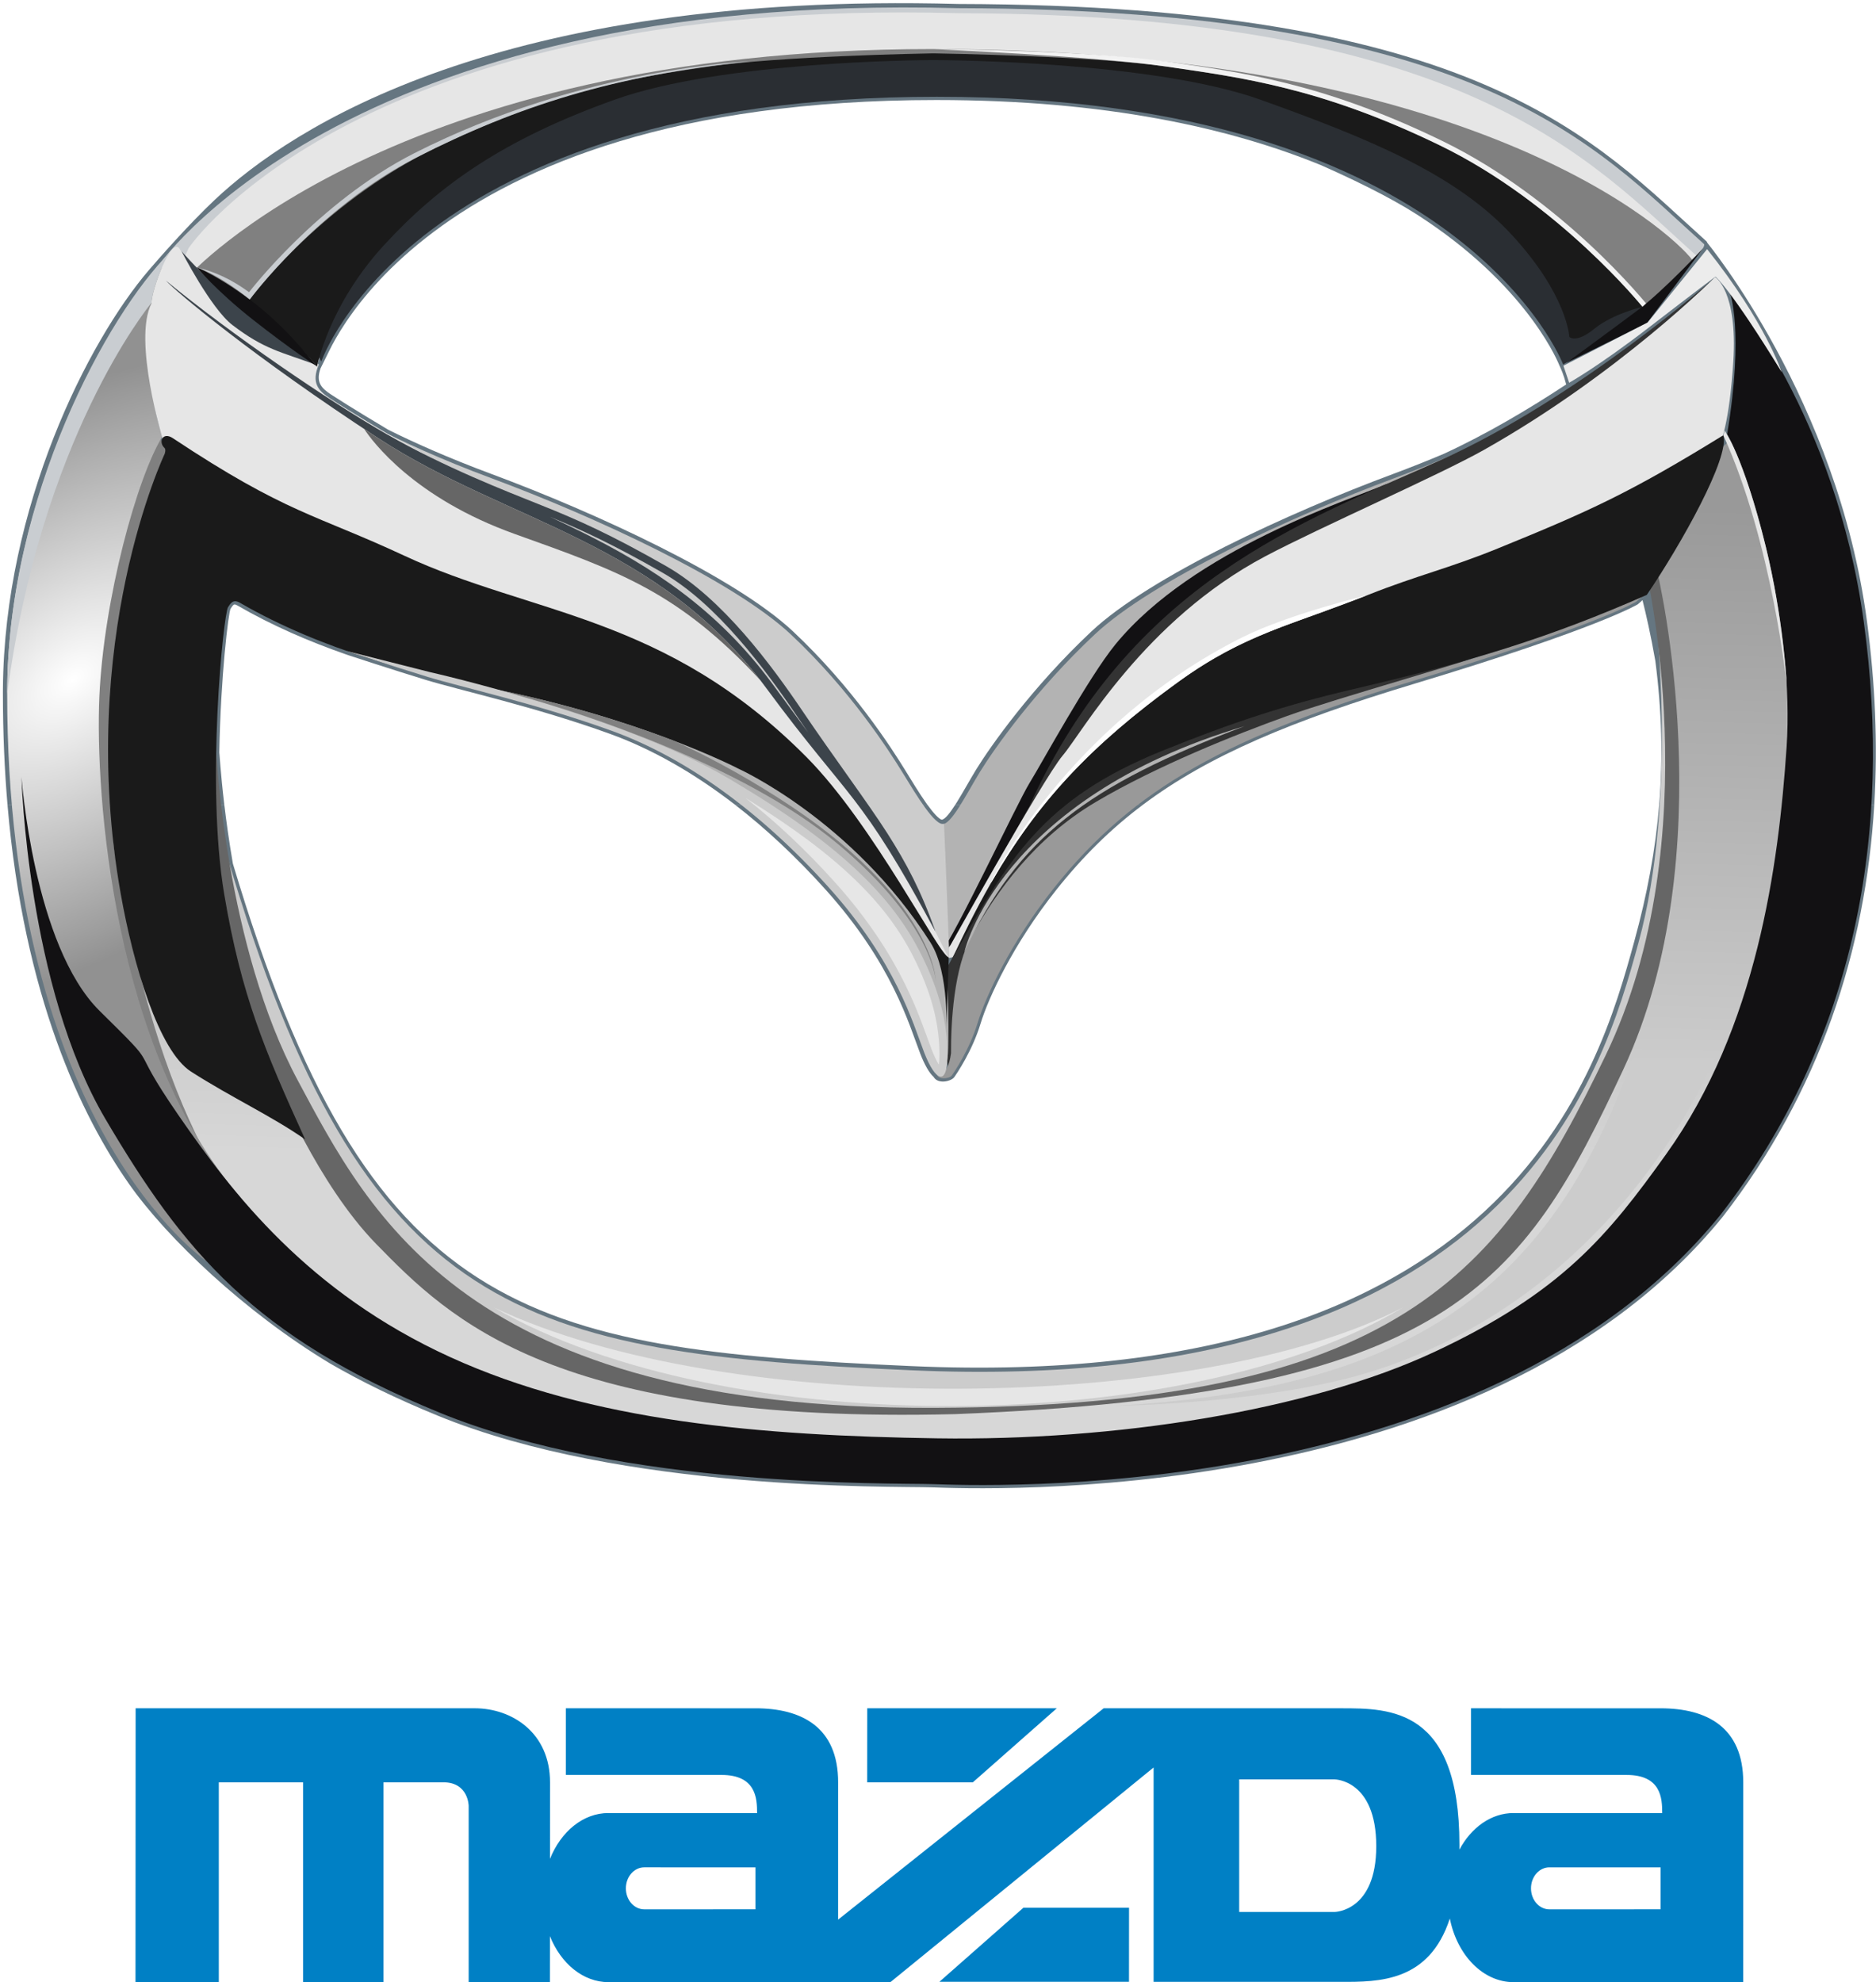
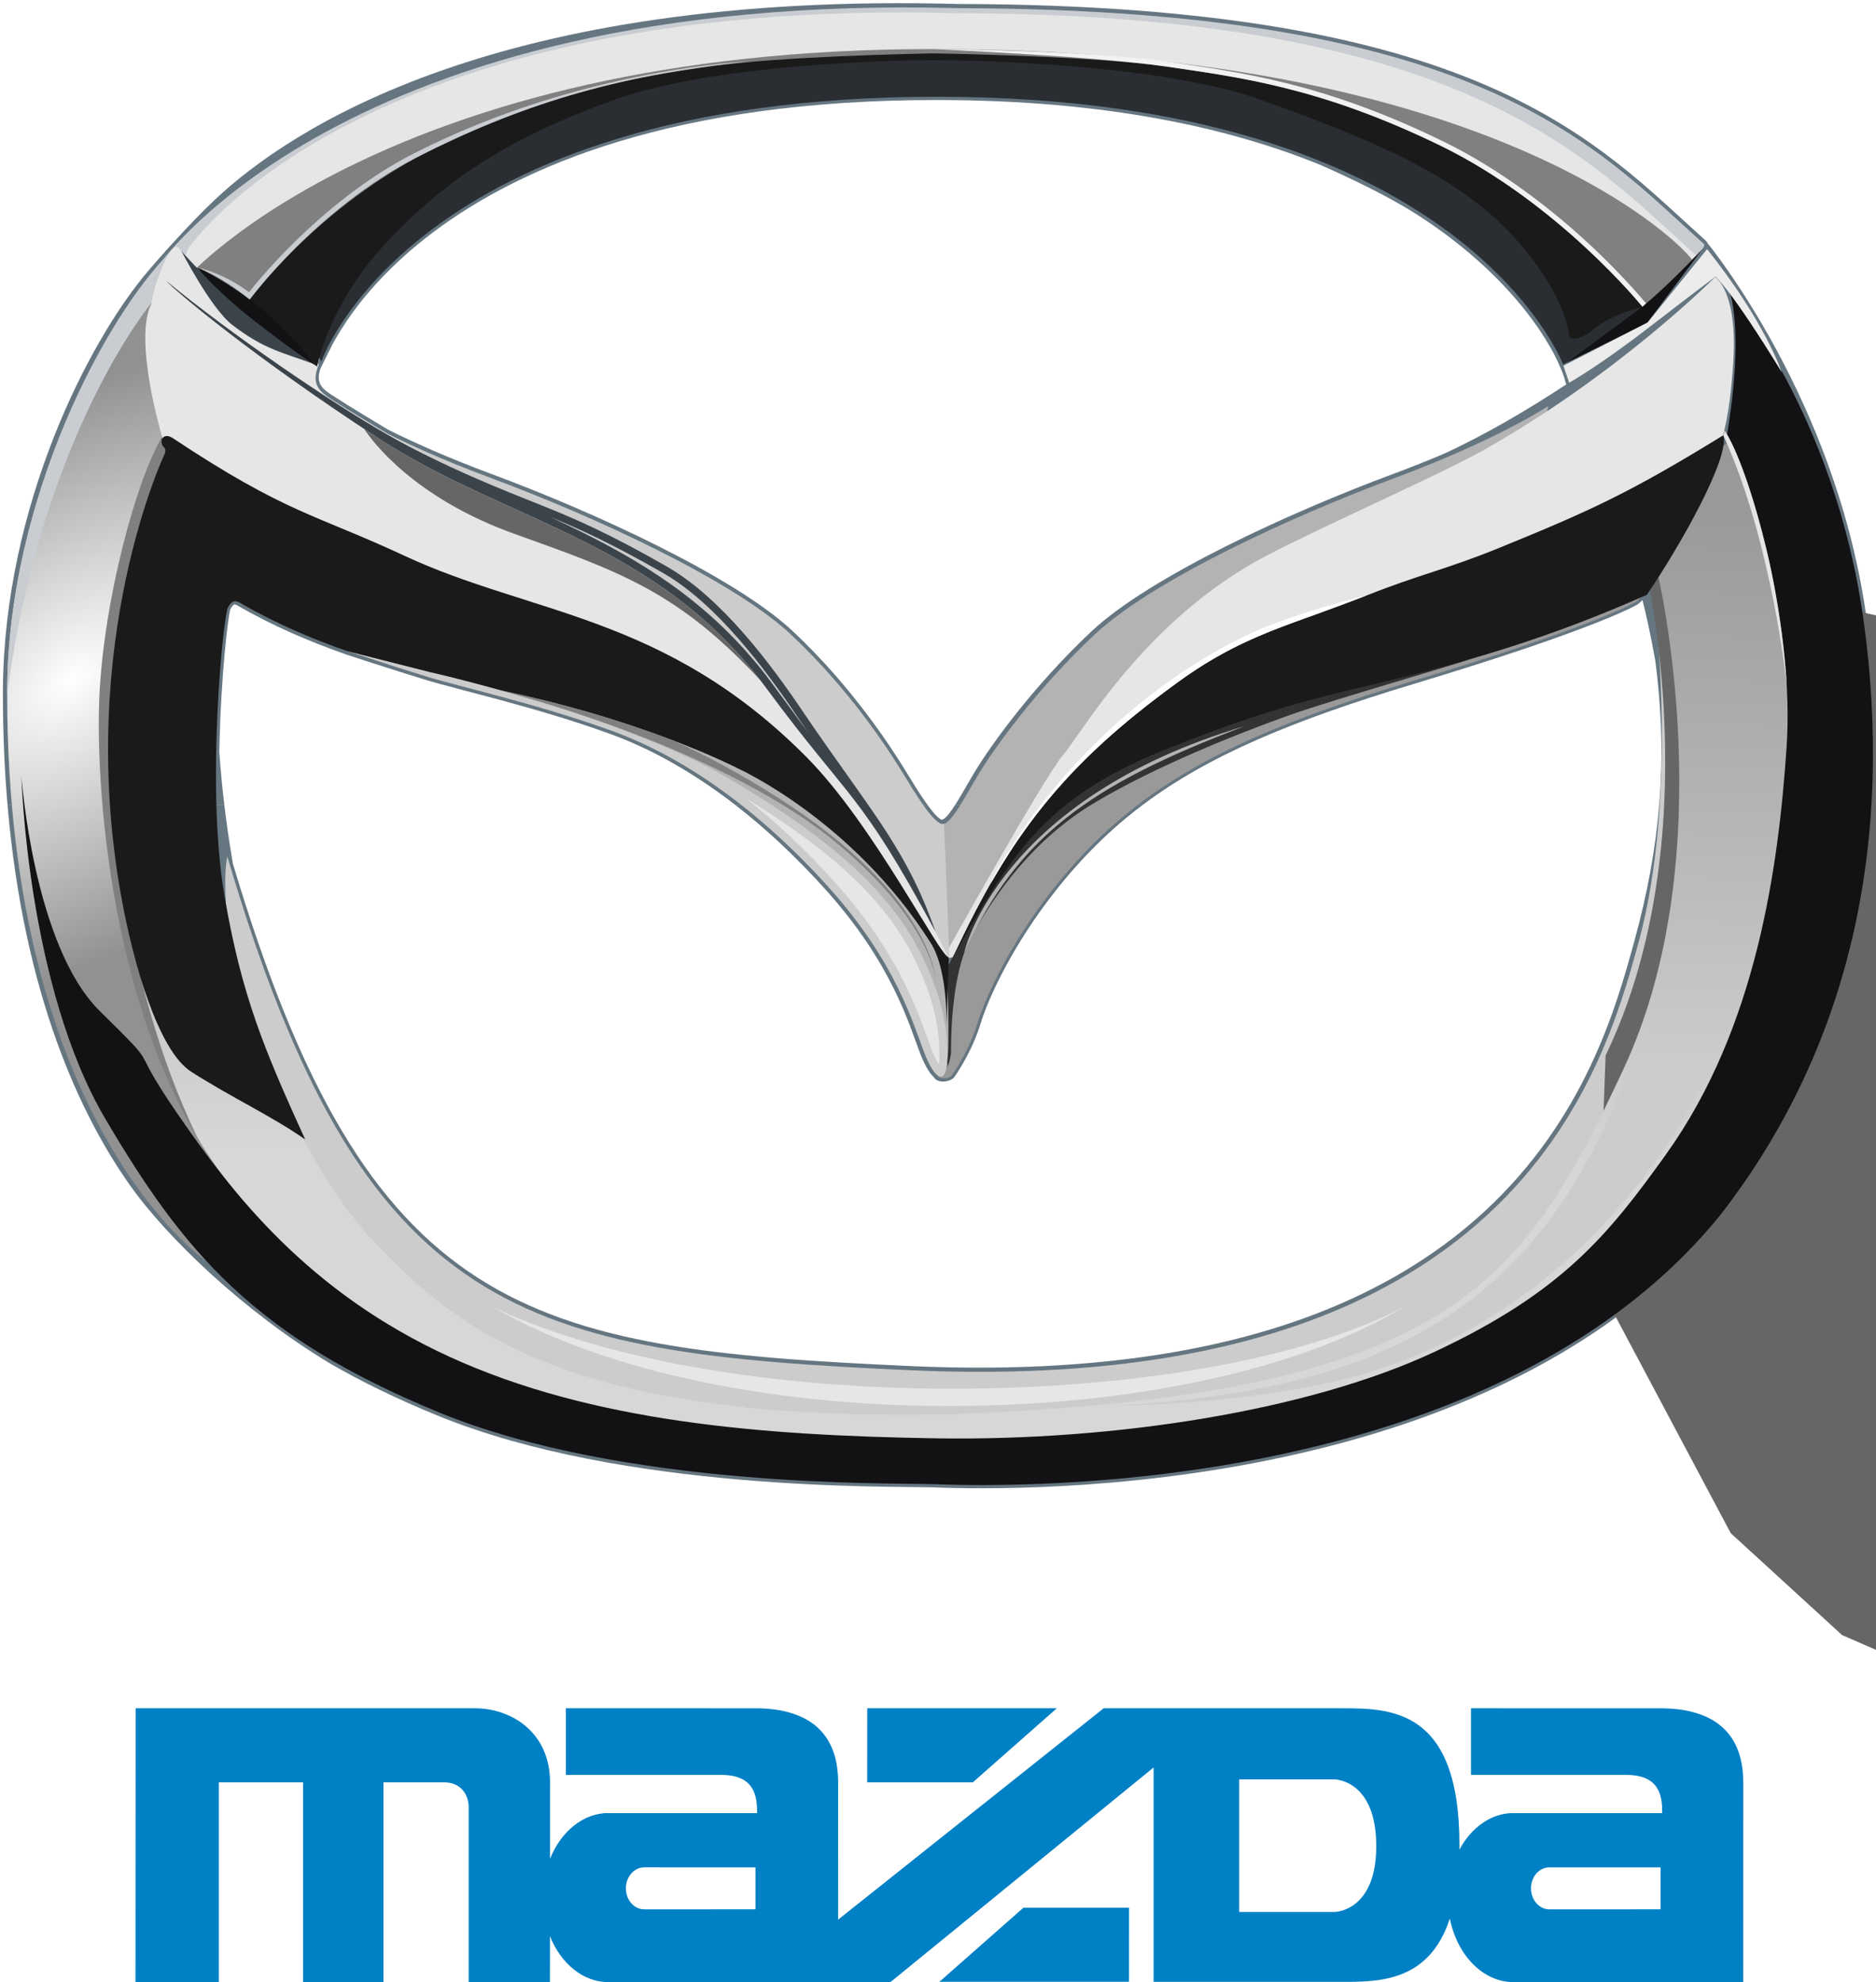
<svg xmlns="http://www.w3.org/2000/svg" xmlns:ns1="http://www.inkscape.org/namespaces/inkscape" xmlns:ns2="http://sodipodi.sourceforge.net/DTD/sodipodi-0.dtd" xmlns:xlink="http://www.w3.org/1999/xlink" id="svg2" ns1:version="0.48.3.1 r9886" width="707.5" height="747.5" xml:space="preserve" ns2:docname="MAZDA.svg">
  <defs id="defs6">
    <linearGradient id="linearGradient16011">
      <stop style="stop-color:#ffffff;stop-opacity:1;" offset="0" id="stop16013" />
      <stop style="stop-color:#919191;stop-opacity:1;" offset="1" id="stop16015" />
    </linearGradient>
    <linearGradient id="linearGradient16003">
      <stop style="stop-color:#999999;stop-opacity:1;" offset="0" id="stop16005" />
      <stop style="stop-color:#d7d7d7;stop-opacity:1;" offset="1" id="stop16007" />
    </linearGradient>
    <linearGradient ns1:collect="always" xlink:href="#linearGradient16003" id="linearGradient16009" x1="483.479" y1="445.668" x2="478.44" y2="240.381" gradientUnits="userSpaceOnUse" />
    <radialGradient ns1:collect="always" xlink:href="#linearGradient16011" id="radialGradient16017" cx="35.818" cy="390.012" fx="35.818" fy="390.012" r="35.059" gradientTransform="matrix(2.891,2.161,-1.334,1.786,438.807,-380.844)" gradientUnits="userSpaceOnUse" />
    <radialGradient ns1:collect="always" xlink:href="#linearGradient16011" id="radialGradient16075" gradientUnits="userSpaceOnUse" gradientTransform="matrix(3.614,-2.701,-1.668,-2.232,548.508,1223.555)" cx="35.818" cy="390.012" fx="35.818" fy="390.012" r="35.059" />
    <linearGradient ns1:collect="always" xlink:href="#linearGradient16003" id="linearGradient16078" gradientUnits="userSpaceOnUse" x1="483.479" y1="445.668" x2="478.44" y2="240.381" gradientTransform="matrix(1.25,0,0,-1.25,0,747.5)" />
  </defs>
  <g id="g16086">
-     <path ns1:connector-curvature="0" id="path14" style="fill:#43565c;fill-opacity:1;fill-rule:nonzero;stroke:none" d="m 291.082,257.743 c -20.834,-28.206 -45.638,-44.029 -71.176,-56.746 -4.138,-2.06 -8.3,-4.041 -12.475,-5.984 12.098,4.761 23.788,10.2 42.472,20.858 20.495,11.69 38.915,36.626 50.554,53.866 1.444,2.139 2.91,4.28 4.384,6.414 -4.532,-5.883 -9.081,-12.074 -13.759,-18.407" />
    <path ns1:connector-curvature="0" id="path220" style="fill:#657681;fill-opacity:1;fill-rule:evenodd;stroke:none" d="m 84.588,303.404 c 0.755,6.36 1.801,13.944 3.242,22.28 C 138.773,496.051 198.039,508.701 343.7,515.148 c 113.15,5.006 177.921,-23.074 216.067,-58.236 38.179,-35.193 49.911,-77.67 56.595,-102.001 4.803,-17.484 7.982,-34.366 9.381,-51.501 l 81.11,-0.005 c -3.292,55.028 -20.591,108.289 -57.149,155.43 -45.203,55.674 -115.877,81.28 -177.034,92.922 -61.189,11.648 -113.119,9.376 -121.088,9.124 -7.956,-0.253 -37.053,0.159 -72.9,-2.947 C 242.825,554.824 200.102,548.19 164.977,533.794 149.502,527.451 136.13,520.938 124.366,514.094 92.552,494.929 63.135,467.053 48.752,446.59 30.697,420.901 9.022,375.902 2.823,303.411 l 81.765,-0.007 z m 265.116,0 c 2.48,3.435 4.424,5.44 5.478,5.711 0.625,-0.114 1.35,-0.626 2.419,-1.911 0.831,-0.999 1.738,-2.297 2.697,-3.795 l 70.83,-0.005 c -12.23,9.161 -22.819,19.64 -32.782,32.188 -16.282,20.504 -25.596,40.671 -28.573,50.496 -3.099,10.227 -8.992,18.848 -9.909,20.126 -1.087,1.519 -6.079,2.812 -7.75,-0.095 -1.72,-1.538 -3.474,-4.705 -5.077,-8.851 -2.095,-5.41 -4.71,-13.876 -9.989,-24.523 -5.253,-10.591 -13.161,-23.372 -25.87,-37.475 -10.973,-12.175 -22.385,-22.849 -34.044,-31.861 l 72.57,-0.005" />
    <path ns1:connector-curvature="0" id="path222" style="fill:#657681;fill-opacity:1;fill-rule:evenodd;stroke:none" d="m 2.823,303.404 c -1.117,-13.056 -1.731,-27.012 -1.731,-41.91 l 0,-0.465 0.002,-0.451 0.002,-0.453 0.003,-0.451 c 0.551,-68.743 32.117,-131.075 55.118,-157.9 C 59.379,98.086 70.982,84.775 81.004,75.341 109.81,48.225 187.713,-3.205 361.335,1.499 460.079,1.728 520.219,14.705 560.908,32.358 581.26,41.188 596.716,51.176 609.685,61.289 622.6,71.362 633.043,81.562 643.418,90.87 l 0.278,0.25 0.117,0.354 c 0.066,0.2 49.153,59.254 60.282,142.836 3.079,23.128 4.124,46.26 2.759,69.088 l -81.11,0.006 c 1.426,-17.491 0.995,-35.25 -1.465,-54.181 -1.729,-9.857 -3.538,-17.74 -4.844,-22.926 0.286,-0.194 -1.748,1.569 -1.748,1.569 0,0 -14.4,8.92 -84.147,29.936 -46.376,13.974 -77.734,27.11 -102.412,45.6 l -70.83,0.002 c 0.198,-0.304 0.398,-0.621 0.6,-0.946 2.386,-3.833 4.938,-8.515 7.294,-12.352 5.206,-8.476 21.015,-30.996 43.49,-52.062 21.94,-20.565 74.6,-44.788 113.511,-59.241 7.131,-2.65 13.595,-5.24 19.395,-7.705 16.011,-7.383 31.861,-16.75 46.072,-26.121 -0.931,-3.632 -1.985,-5.964 -2.551,-7.141 0,0 -0.682,-1.771 -2.27,-4.755 -1.617,-3.041 -4.183,-7.37 -7.97,-12.521 C 570.285,110.243 557.776,96.596 538.107,83.361 528.969,77.051 515.734,70.055 498.404,62.375 463.897,48.208 416.836,37.716 353.116,37.716 254.407,37.716 196.679,62.61 163.662,87.355 c -16.515,12.377 -26.876,24.739 -33.1,33.98 -3.104,4.609 -5.184,8.449 -6.487,11.137 -1.275,2.631 -3.177,6.409 -3.177,6.409 -1.877,5.254 0.254,7.494 4.088,9.986 7.755,5.041 19.377,11.97 21.511,13.238 9.422,4.678 22.406,10.529 39.008,16.696 38.91,14.454 91.57,38.676 113.51,59.241 22.501,21.09 37.224,44.035 42.403,52.468 2.349,3.822 5.119,8.408 7.741,12.135 0.184,0.263 0.366,0.517 0.545,0.765 l -72.57,-0.006 c -15.428,-11.922 -31.284,-20.94 -47.11,-26.677 -28.03,-10.161 -56.761,-16.465 -69.375,-20.32 -6.013,-1.837 -13.251,-4.143 -19.189,-6.054 -4.124,-1.329 -7.631,-2.471 -9.651,-3.131 L 130.305,246.702 c -13.634,-4.755 -27.607,-10.758 -40.781,-18.384 -0.513,-0.297 -0.835,-0.365 -1.009,-0.371 -0.15,-0.006 -0.258,0.028 -0.377,0.106 -0.144,0.094 -0.315,0.258 -0.526,0.535 -0.239,0.315 -0.45,0.656 -0.659,0.97 -0.76,1.141 -3.742,25.444 -4.246,54.17 0.06,-0.001 0.449,7.635 1.88,19.679 l -81.765,-0.004" />
    <path id="path230" d="M 85.722,322.974 C 137.109,497.236 196.886,510.228 343.853,516.73 570.675,526.768 604.551,404.168 617.929,355.464 c 14.765,-53.756 6.5,-124.049 6.5,-124.049 l 23.036,78.564 -45.483,147.678 -63.796,47.26 L 470.257,525.587 361.57,537.991 222.76,525.587 144.199,486.012 104.62,429.305 89.264,375.549 c 0,0 -6.5,-38.394 -3.542,-52.575 z" ns1:connector-curvature="0" style="fill:#cccccc" />
-     <path id="path642" d="m 620.319,213.07 c 0,0 24.824,102.794 -14.79,184.925 C 565.915,480.127 528.227,530.3 352.154,530.895 176.08,531.489 139.51,458.202 112.309,407.436 85.107,356.669 81.612,283.978 81.612,283.978 l -3.201,85.388 50.399,94.782 41.991,38.426 59.611,25.942 159.5,10.035 70.311,-10.035 74.995,-18.88 71.499,-59.684 28.32,-102.201 -2.901,-113.353 c -4.4,-17.404 -8.34,-24.514 -11.818,-21.329 z" ns1:connector-curvature="0" style="fill:#666666" />
+     <path id="path642" d="m 620.319,213.07 c 0,0 24.824,102.794 -14.79,184.925 l -3.201,85.388 50.399,94.782 41.991,38.426 59.611,25.942 159.5,10.035 70.311,-10.035 74.995,-18.88 71.499,-59.684 28.32,-102.201 -2.901,-113.353 c -4.4,-17.404 -8.34,-24.514 -11.818,-21.329 z" ns1:connector-curvature="0" style="fill:#666666" />
    <path id="path1070" d="m 50.399,159.232 16.34,10.711 c 0,0 -2.559,118.921 -3.07,120.934 -0.512,2.013 0,66.317 0,66.317 l 20.911,81.601 -9.176,7.675 L 31.023,329.12 35.628,232.202 44.805,171.479 50.399,159.232 z" ns1:connector-curvature="0" style="fill:#808080" />
    <path id="path1222" d="m 625.143,216.21 c 0,0 25.2,105.5 -12.918,187.029 C 574.107,484.77 546.634,525.923 360.251,533.258 c -151.183,3.79 -190.485,-35.57 -218.428,-64.214 -22.102,-22.657 -37.479,-60.566 -37.479,-60.566 0,0 -68.231,-126.25 -61,-86.424 9.475,52.184 24.6,126.96 83.368,173.895 35.999,28.75 108.603,46.47 108.603,46.47 l 113.714,8.999 101.748,-6.034 160.934,-62.047 68.821,-150.458 C 677.325,262.95 670.585,205.101 660.309,159.338 l -22.446,19.378 -12.72,37.495 z" ns1:connector-curvature="0" style="fill:url(#linearGradient16078);fill-opacity:1" />
    <path id="path1650" d="m 57.188,114.134 c 0,0 -2.966,31.725 4.129,50.351 -9.586,15.352 -22.209,61.339 -23.847,98.282 -1.637,36.945 5.265,133.354 52.886,188.38 -7.949,15.044 -12.686,24.308 -12.686,24.308 0,0 -74.961,-50.884 -74.961,-213.779 C 2.709,183.113 45.031,112.517 67.477,93.89 c -6.857,9.586 -10.29,20.244 -10.29,20.244 z" ns1:connector-curvature="0" style="fill:url(#radialGradient16075);fill-opacity:1" />
    <path ns1:connector-curvature="0" id="path1960" style="fill:#121113;fill-opacity:1;fill-rule:nonzero;stroke:none" d="m 8.097,292.954 c 0,0 2.154,78.93 31.654,129.001 29.5,50.07 56.116,82.091 125.973,110.722 69.858,28.633 170.222,26.479 186.119,26.983 15.896,0.504 207.192,9.069 296.978,-101.516 51.441,-66.332 64.819,-144.898 54.099,-223.461 -10.719,-78.565 -50.572,-124.466 -50.572,-124.466 0,0 5.543,14.246 -1.009,53.597 9.713,16.905 25.47,73.022 22.448,117.916 -3.024,44.894 -11.262,105.789 -45.396,153.464 -21.942,30.648 -39.35,52.086 -87.266,74.534 -47.915,22.446 -121.299,33.67 -187.63,32.663 C 287.161,541.381 223.35,536.205 169.755,511.743 116.158,487.28 87.666,450.082 67.235,420.442 46.805,390.804 62.562,405.83 37.597,381.23 12.632,356.629 8.097,292.954 8.097,292.954" />
    <path ns1:connector-curvature="0" id="path1962" style="fill:#c9cdd1;fill-opacity:1;fill-rule:nonzero;stroke:none" d="m 58.746,101.51 c 0,0 69.209,-104.754 302.765,-98.427 197.305,0.454 239.774,51.861 281.183,89.014 0.896,2.71 -16.404,16.738 -16.404,16.738 L 597.89,119.498 516.544,55.64 372.036,24.137 c 0,0 -135.991,16.099 -141.643,15.402 -5.65,-0.696 -94.737,49.074 -94.737,49.074 L 119,139.689 66.228,99.838 58.746,101.51" />
    <path id="path1970" d="m 71.138,93.558 c 0,0 63.339,-94.725 290.17,-88.58 191.624,0.44 238.17,55.303 278.387,91.386 -12.83,10.957 -26.337,9.424 -26.337,9.424 L 590.881,118.04 511.876,56.021 371.53,25.426 c 0,0 -132.075,15.636 -137.564,14.959 C 228.479,39.709 141.955,88.046 141.955,88.046 L 96.052,116.573 68.332,99.871 71.138,93.558 z" ns1:connector-curvature="0" style="fill:#e6e6e6" />
    <path id="path2086" d="m 71.138,104.08 c 0,0 76.457,-85.579 280.576,-85.579 204.12,0 278.699,69.101 286.527,79.539 -8.869,11.405 -24.889,23.578 -24.889,23.578 C 561.06,88.759 511.957,62.803 466.049,43.755 L 342.596,25.516 c 0,0 -145.9,33.67 -148.706,33.67 -2.805,0 -78.561,53.311 -78.561,53.311 0,0 -6.195,10.422 -11.956,9.133 C 87.681,108.916 71.138,104.08 71.138,104.08 z" ns1:connector-curvature="0" style="fill:#808080" />
    <path ns1:connector-curvature="0" id="path2622" style="fill:#2a2e33;fill-opacity:1;fill-rule:nonzero;stroke:none" d="m 589.523,137.463 c 0,0 -38.286,-100.968 -236.192,-100.968 -197.905,0 -232.161,99.838 -232.161,99.838 l -9.462,-16.576 33.669,-46.068 89.198,-40.785 61.953,-9.473 59.153,-2.925 75.824,4.122 59.705,12.72 82.406,41.693 44.639,35.375 3.189,3.579 -31.919,19.468" />
    <path id="path2630" d="m 583.926,153.102 c 0,0 -19.102,12.735 -58.032,27.195 -38.929,14.461 -91.331,38.604 -113.039,58.95 -22.367,20.965 -38.1,43.384 -43.254,51.775 -5.154,8.39 -11.244,20.828 -14.481,19.614 -0.404,7.178 -2.022,50.046 -2.022,50.046 l 2.428,1.619 20.422,-35.289 67.744,-73.709 30.836,-32.861 105.054,-50.154 4.345,-17.186 z" ns1:connector-curvature="0" style="fill:#b3b3b3" />
-     <path ns1:connector-curvature="0" id="path2848" style="fill:#121113;fill-opacity:1;fill-rule:nonzero;stroke:none" d="m 522.018,182.869 c -12.645,5.544 -71.98,24.245 -101.364,60.14 -10.019,12.238 -27.586,44.465 -32.384,52.261 -4.798,7.798 -28.015,57.489 -33.67,64.343 -5.654,6.855 30.157,-28.957 30.157,-28.957 0,0 97.151,-86.361 99.294,-87.646 2.143,-1.285 36.667,-32.385 36.667,-32.385 0,0 11.223,-32.106 1.299,-27.755" />
-     <path id="path2856" d="m 645.971,105.328 c 0,0 -50.889,44.895 -102.721,68.198 C 491.419,196.83 426.767,219.121 388.062,304.271 358.631,356.202 434.019,257.66 434.019,257.66 L 473.685,229.215 565.696,188.176 612.73,158.019 645.971,105.328 z" ns1:connector-curvature="0" style="fill:#333333" />
    <path id="path3144" d="m 646.827,104.471 c 0,0 -36.209,36.459 -87.214,65.199 -16.878,9.51 -61.755,29.164 -82.416,40.096 -45.519,24.086 -69.052,66.485 -76.42,75.138 -7.367,8.654 -45.32,76.851 -45.32,76.851 l 16.363,-3.513 63.055,-83.276 51.319,-31.1 117.028,-36.67 38.381,-31.957 c 0,0 9.299,4.716 12.08,-38.81 1.714,-26.817 -6.855,-31.957 -6.855,-31.957 z" ns1:connector-curvature="0" style="fill:#e6e6e6" />
    <path id="path3344" d="M 560.744,247.531 483.235,272.433 439.745,290.32 384.683,331.356 c 0,0 -12.977,23.149 -14.029,28.059 -1.052,4.91 -9.119,31.566 -9.119,31.566 l -1.052,8.769 -2.806,3.506 -2.455,-15.783 1.385,-21.539 10.75,-19.89 12.416,-21.352 23.148,-24.902 31.915,-18.94 54.011,-16.835 44.892,-11.574 27.005,-4.91 z" ns1:connector-curvature="0" style="fill:#333333" />
    <path id="path3494" d="m 617.067,226.914 c 0,0 -14.255,8.796 -83.718,29.726 -69.463,20.93 -105.556,40.062 -135.89,78.261 -16.38,20.628 -25.784,40.951 -28.816,50.961 -3.033,10.01 -8.824,18.484 -9.706,19.718 -0.91,1.27 -5.589,1.812 -5.649,-0.917 -0.021,-0.94 4.01,2.551 5.375,-7.487 -0.044,-11.644 1.024,-32.254 7.857,-44.376 9.402,-16.685 23.659,-36.705 46.711,-50.355 23.054,-13.65 52.779,-25.479 72.191,-32.456 19.414,-6.978 67.945,-20.324 88.875,-27.907 20.929,-7.584 47.318,-19.111 47.318,-19.111 l -4.549,3.945 z" ns1:connector-curvature="0" style="fill:#999999" />
    <path id="path3726" d="m 357.183,364.325 c 0,0 1.126,31.983 0,35.36 -1.125,3.377 -6.719,-1.69 -6.719,-1.69 l -22.729,-53.02 -31.98,-33.108 -48.551,-30.329 -21.32,-8.409 -34.233,-10.661 -14.037,-4.221 -2.815,-8.127 71.561,17.416 53.583,28.04 27.511,25.825 20.476,28.041 9.252,14.883 z" ns1:connector-curvature="0" style="fill:#b3b3b3" />
    <path id="path3796" d="m 127.199,153.102 c 0,0 19.102,12.735 58.031,27.195 38.93,14.461 91.332,38.604 113.04,58.95 22.367,20.965 37.014,43.788 42.166,52.179 5.154,8.391 12.331,20.424 15.569,19.21 0.404,7.178 2.022,50.046 2.022,50.046 L 355.6,362.301 335.176,327.012 267.434,253.304 236.596,220.442 131.542,170.289 127.199,153.102 z" ns1:connector-curvature="0" style="fill:#cccccc" />
    <path id="path3912" d="m 348.632,350.275 -27.766,-34.667 -50.424,-43.27 -160.202,-62.501 -48.831,-44.142 c 0,0 -11.409,-37.424 -4.263,-51.319 -0.256,-4.36 7.877,-27.038 10.909,-19.976 8.271,8.411 18.229,20.9 52.179,43.066 -2.927,6.89 -0.19,9.905 4.202,12.761 8.586,5.581 21.904,13.473 21.904,13.473 l 28.6,15.773 55.681,28.069 29.477,18.584 28.83,30.365 21.567,26.633 23.325,30.365 23.883,47.657 -9.071,-10.869 z" ns1:connector-curvature="0" style="fill:#e6e6e6" />
    <path id="path4180" clip-rule="evenodd" d="M 115.086,429.683 C 102.73,421.009 87.209,413.824 72.068,404.12 59.895,396.319 50.313,364.024 45.549,337.163 28.582,241.495 62.102,171.169 62.102,171.169 c 0,0 0.588,-1.655 -0.059,-2.246 -2.434,-2.226 -0.688,-6.234 3.139,-3.691 42.8,28.44 53.769,28.686 87.294,44.322 48.011,22.391 98.344,22.183 151.739,75.998 25.416,25.616 50.675,76.054 53.605,75.425 -0.21,5.024 -0.97,28.742 -0.97,28.742 0,0 1.355,-22.815 -5.919,-34.26 -29.501,-46.414 -72.72,-65.722 -72.72,-65.722 0,0 -37.226,-19.384 -95.567,-30.608 -25.151,-4.839 -60.975,-13.765 -92.201,-31.843 -2.583,-1.495 -3.542,0.328 -4.442,1.677 -1.699,2.55 -8.426,66.846 -1.452,108.199 6.474,38.386 15.349,59.156 30.538,92.52 z" ns1:connector-curvature="0" style="fill:#1a1a1a" />
    <path ns1:connector-curvature="0" id="path4362" style="fill:#3c444b;fill-opacity:1;fill-rule:nonzero;stroke:none" d="m 68.401,94.651 c 0,0 18.754,22.211 50.787,42.922 C 105.793,132.605 99.796,131.83 87.69,122.599 79.562,116.4 68.401,94.651 68.401,94.651" />
    <path ns1:connector-curvature="0" id="path4364" style="fill:#121113;fill-opacity:1;fill-rule:nonzero;stroke:none" d="m 642.245,93.676 c 0,0 -14.88,16.023 -24.85,23.486 -9.97,7.464 -26.683,19.694 -26.683,19.694 l 30.442,-15.05 21.09,-28.13" />
    <path id="path4372" d="m 92.71,114.614 c 0,0 26.838,-37.176 71.73,-58.958 44.892,-21.781 74.836,-26.439 102.56,-30.52 26.625,-3.92 80.576,-4.939 84.817,-5.014 l 0.265,0 c 4.366,0.072 61.395,1.09 88.049,5.014 27.725,4.081 57.899,7.85 102.791,29.631 44.892,21.781 76.507,60.926 76.507,60.926 0,0 -11.262,2.646 -18.139,8.28 -6.876,5.634 -9.46,3.091 -9.46,3.091 0,0 -0.613,-15.556 -21.505,-38.314 -20.895,-22.758 -53.186,-36.2 -94.974,-51.149 -40.396,-14.453 -118.14,-14.935 -123.27,-14.95 l -0.265,0 c -4.997,0.016 -79.662,0.504 -120.039,14.95 -41.788,14.949 -66.096,32.117 -86.99,54.875 -20.893,22.758 -25.24,45.825 -25.24,45.825 0,0 -6.831,-8.695 -13.707,-14.329 -6.876,-5.634 -13.131,-9.36 -13.131,-9.36 z" ns1:connector-curvature="0" style="fill:#1a1a1a" />
    <path ns1:connector-curvature="0" id="path4848" style="fill:#3c444b;fill-opacity:1;fill-rule:evenodd;stroke:none" d="m 304.764,276.204 c -4.378,-5.992 -8.928,-12.184 -13.606,-18.517 -20.845,-28.224 -45.664,-44.054 -71.209,-56.775 -4.139,-2.06 -8.301,-4.041 -12.477,-5.985 12.019,4.934 23.705,10.371 42.386,21.026 20.473,11.678 38.881,36.595 50.523,53.837 1.442,2.139 2.909,4.28 4.384,6.414 z M 62.577,105.82 c 3.657,4.046 32.571,28.445 80.164,59.491 48.63,31.721 105.211,38.616 146.16,94.061 31.894,43.184 35.167,38.571 63.896,91.949 -5.336,-15.231 -10.971,-25.836 -18.192,-37.145 -7.22,-11.31 -20.291,-28.779 -31.9,-45.975 -11.609,-17.195 -30.344,-42.664 -51.461,-54.709 -21.117,-12.045 -33.364,-17.469 -47.166,-22.988 -13.804,-5.518 -36.29,-14.252 -58.045,-26.665 -21.754,-12.414 -59.141,-37.976 -83.455,-58.02" />
    <path id="path4856" d="m 359.15,361.52 c 21.511,-46.579 42.274,-73.328 85.389,-104.52 24.951,-18.051 42.956,-21.378 71.43,-32.675 18.86,-7.485 30.191,-9.885 48.984,-17.538 34.344,-13.988 49.645,-20.87 84.974,-42.663 2.455,8.325 -15.812,41.014 -28.859,60.2 -36.708,16.169 -66.256,25.142 -110.22,35.434 -26.374,6.174 -45.775,12.55 -72.575,23.383 C 393.38,301.288 380.389,323.632 359.15,361.52 z" ns1:connector-curvature="0" style="fill:#1a1a1a" />
    <path id="path5044" d="m 347.155,359.415 c 6.966,13.768 10.171,25.955 10.171,38.23 0,12.276 -4.56,10.171 -8.769,-0.701 -4.209,-10.873 -10.521,-34.021 -36.124,-62.431 -25.602,-28.409 -53.66,-48.751 -81.718,-58.924 -28.058,-10.17 -56.818,-16.484 -69.444,-20.343 -12.625,-3.857 -30.663,-9.78 -30.663,-9.78 l 31.715,8.027 c 0,0 71.897,16.134 112.933,40.334 41.034,24.201 60.886,43.829 71.897,65.588 z" ns1:connector-curvature="0" style="fill:#cccccc" />
    <path ns1:connector-curvature="0" id="path5206" style="fill:#c9cdd1;fill-opacity:1;fill-rule:nonzero;stroke:none" d="m 57.14,114.191 c -1.565,1.903 -41.671,51.432 -54.431,147.485 0,-74.353 38.044,-143.292 61.15,-166.26 -3.234,4.825 -6.742,15.602 -6.719,18.775" />
    <path ns1:connector-curvature="0" id="path5208" style="fill:#121113;fill-opacity:1;fill-rule:nonzero;stroke:none" d="m 119.393,138.079 c 0,0 -10.137,-13.346 -22.822,-23.294 -12.684,-9.949 -22.349,-14.006 -22.349,-14.006 0,0 7.023,8.627 21.311,19.896 14.289,11.27 23.86,17.404 23.86,17.404" />
    <path ns1:connector-curvature="0" id="path5210" style="fill:#c9cdd1;fill-opacity:1;fill-rule:nonzero;stroke:none" d="m 74.278,100.873 c 0,0 8.099,2.491 19.934,12.062 0,0 25.42,-34.487 63.025,-53.631 37.604,-19.141 74.754,-31.076 125.748,-36.12 0,0 -62.92,2.131 -126.831,34.633 -36.236,18.426 -62.227,52.371 -62.227,52.371 -6.334,-4.669 -12.884,-7.774 -19.649,-9.315" />
    <path id="path5218" d="m 650.413,162.406 c 0,0 6.919,9.026 15.505,43.706 6.526,26.361 7.944,52.263 7.944,52.263 0,0 -5.54,-53.903 -23.935,-94.207 l 0.486,-1.761 z" ns1:connector-curvature="0" style="fill:#e6e6e6" />
    <path id="path5384" d="m 352.099,18.52 c 4.622,-0.114 61.58,0.805 88.309,4.74 13.92,2.05 28.454,4.022 45.144,8.215 16.725,4.201 35.611,10.626 58.199,21.586 22.674,11.001 41.955,26.364 55.549,38.945 6.812,6.305 12.447,12.219 16.38,16.556 2.001,2.208 3.804,4.305 5.096,5.84 l -1.345,1.291 c 0,0 -31.615,-39.145 -76.507,-60.926 C 498.03,32.986 467.856,29.218 440.131,25.136 413.478,21.212 352.099,18.52 352.099,18.52 z" ns1:connector-curvature="0" style="fill:#f2f2f2" />
    <path id="path5500" clip-rule="evenodd" d="m 186.235,493.029 c 88.655,42.116 266.651,39.615 342.879,0 -80.144,48.318 -255.202,50.819 -342.879,0 z" ns1:connector-curvature="0" style="fill:#e6e6e6" />
    <path id="path5538" d="m 615.924,398.606 30.735,0 c 0,0 -33.631,87.596 -127.75,118.081 -39.386,12.759 -98.381,13.455 -98.381,13.455 107.636,-6.311 162.984,-40.725 195.396,-131.536 z" ns1:connector-curvature="0" style="fill:#cccccc" />
    <path ns1:connector-curvature="0" id="path5648" style="fill:#ffffff;fill-opacity:1;fill-rule:nonzero;stroke:none" d="m 373.592,332.911 c 0,0 28.135,-59.106 94.805,-92.522 17.556,-8.8 46.944,-15.854 46.944,-15.854 l -17.105,6.429 c -19.144,6.885 -34.328,12.023 -53.697,26.036 -33.265,24.066 -53.224,45.487 -70.487,75.41 l -0.459,0.501" />
    <path id="path5656" clip-rule="evenodd" d="m 363.679,358.979 c 0,0 12.963,-57.579 105.698,-85.151 -59.114,22.351 -85.436,41.875 -105.698,85.151 z" ns1:connector-curvature="0" style="fill:#b3b3b3" />
    <path id="path5700" d="m 354.072,401.496 c -0.695,-1.119 -1.624,-2.908 -2.685,-5.647 -2.126,-5.494 -4.791,-14.084 -10.151,-24.892 -5.418,-10.926 -13.549,-24.049 -26.549,-38.475 -10.8,-11.984 -22.054,-22.57 -33.585,-31.593 35.799,22.032 53.375,40.194 63.345,59.896 6.801,13.44 9.845,25.159 9.845,36.86 0,1.631 -0.087,2.9 -0.22,3.851 z" ns1:connector-curvature="0" style="fill:#e6e6e6" />
    <path id="path5874" d="m 589.625,137.923 2.151,6.4 c 0,0 10.703,-5.905 29.957,-20.745 19.255,-14.841 25.212,-19.256 25.212,-19.256 0,0 5.52,4.25 24.994,36.029 0,0 -6.07,-18.705 -28.139,-46.4 L 621.403,121.591 589.625,137.923 z" ns1:connector-curvature="0" style="fill:#ececec" />
    <path id="path5920" d="M 286.756,256.529 C 255.745,223.162 233.876,215.59 194.167,201.377 156.035,187.73 140.315,166.284 137.333,161.759 c 1.775,1.174 3.579,2.359 5.409,3.553 47.786,31.171 103.25,38.37 144.015,91.218 z" ns1:connector-curvature="0" style="fill:#666666" />
    <path ns1:connector-curvature="0" id="path5946" style="fill:#0080c5;fill-opacity:1;fill-rule:nonzero;stroke:none" d="m 467.342,720.994 35.969,0 c 0,0 15.719,-0.107 15.719,-24.792 0,-25.167 -15.719,-25.204 -15.719,-25.204 l -35.969,0 0,49.996 z M 242.968,704.168 c -3.826,0 -6.929,3.544 -6.929,7.917 0,4.373 3.103,7.918 6.929,7.918 l 41.943,-0.008 0,-15.821 -41.943,-0.006 z m 341.349,0.001 c -3.826,0 -6.929,3.544 -6.929,7.917 0,4.373 3.103,7.918 6.929,7.918 l 41.943,-0.008 0,-15.821 -41.943,-0.006 z M 569.67,683.724 l 57.197,5e-4 c 0.009,-5.573 -0.376,-14.397 -13.441,-14.403 -13.495,-0.007 -58.667,0 -58.667,0 l 0,-25.128 c 0,0 43.614,0.013 71.5,0.006 17.413,-0.004 31.174,7.096 31.176,27.9 l -0.014,75.304 -87.56,0 0.999,0.065 c -11.595,0 -21.345,-10.208 -24.081,-24.008 -7.796,23.939 -26.648,23.931 -41.23,23.894 l -70.487,0.001 0,-80.848 -99.184,80.894 -107.364,0 0.998,0.065 c -9.63,0 -17.989,-7.042 -22.111,-17.335 l -0.016,17.27 -30.636,0 0,-66.431 c 0,0 -0.071,-8.848 -9.498,-8.869 l -22.648,0 0,75.3 -30.307,0 0,-75.3 -31.78,0 0,75.3 -31.416,0 0.05,-103.21 127.882,-0.003 c 14.114,0 28.401,9.268 28.401,27.913 l -0.011,28.855 c 4.128,-10.258 12.461,-17.27 22.071,-17.27 l -1.171,0.037 57.199,5e-4 c 0.007,-5.574 -0.378,-14.397 -13.443,-14.404 -13.495,-0.006 -58.666,0 -58.666,0 l 0,-25.128 c 0,0 43.612,0.013 71.499,0.006 17.413,-0.004 31.175,7.096 31.176,27.9 l -0.009,51.792 100.154,-79.698 18.83,0 70.731,0.001 c 18.611,0 44.605,5e-4 44.605,51.452 l -0.011,1.852 C 554.865,689.155 562.355,683.687 570.841,683.687 l -1.171,0.037 z m -242.607,-39.533 71.489,0 -31.656,27.91 -39.852,0 0.02,-27.91 z m 98.714,103.13 -71.489,0 31.657,-27.91 39.851,0 -0.02,27.91" />
    <path id="path22" clip-rule="evenodd" d="m 188.941,260.349 c 0,0 6.407,1.4 8.456,1.88 23.46,5.35 42.754,11.765 56.599,17.055 11.839,5.365 25.114,12.393 39.526,21.598 59.125,37.765 59.449,69.27 59.449,69.27 0,0 -0.841,-21.688 -36.921,-51.834 -36.359,-30.38 -98.15,-49.636 -116.422,-54.873 -3.35,-0.96 -10.686,-3.096 -10.686,-3.096 z" ns1:connector-curvature="0" style="fill:#808080" />
  </g>
</svg>